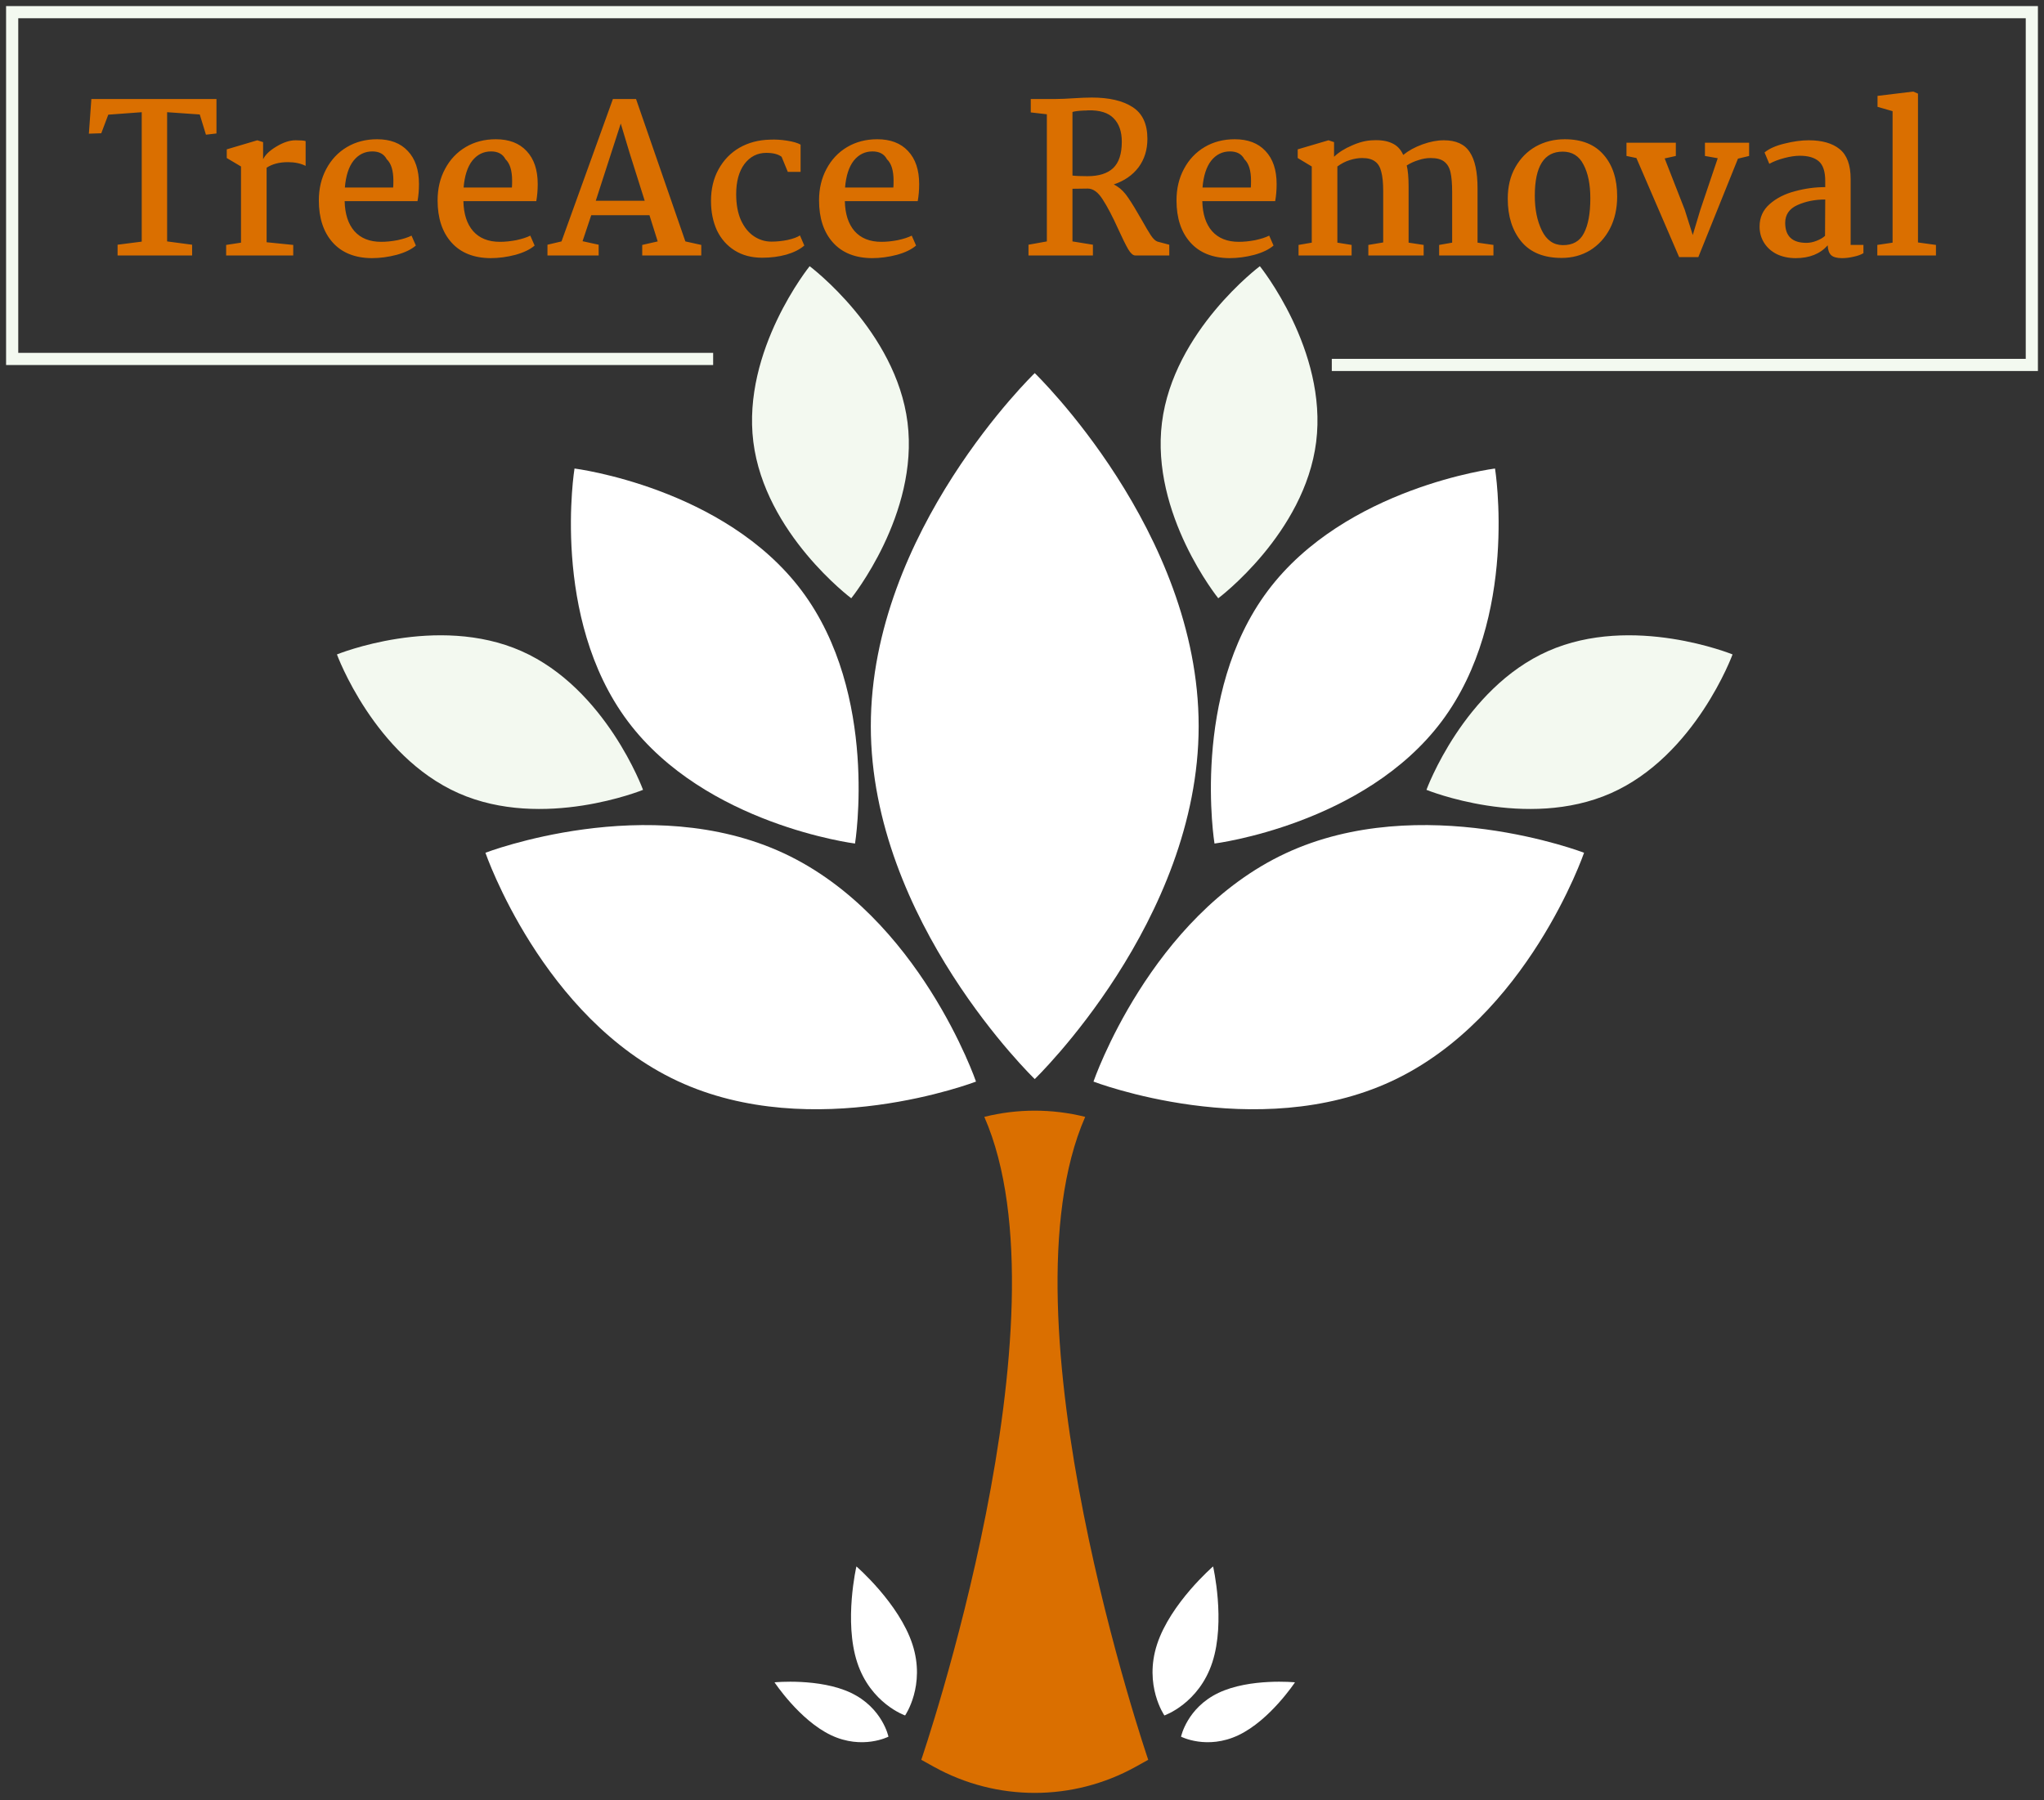
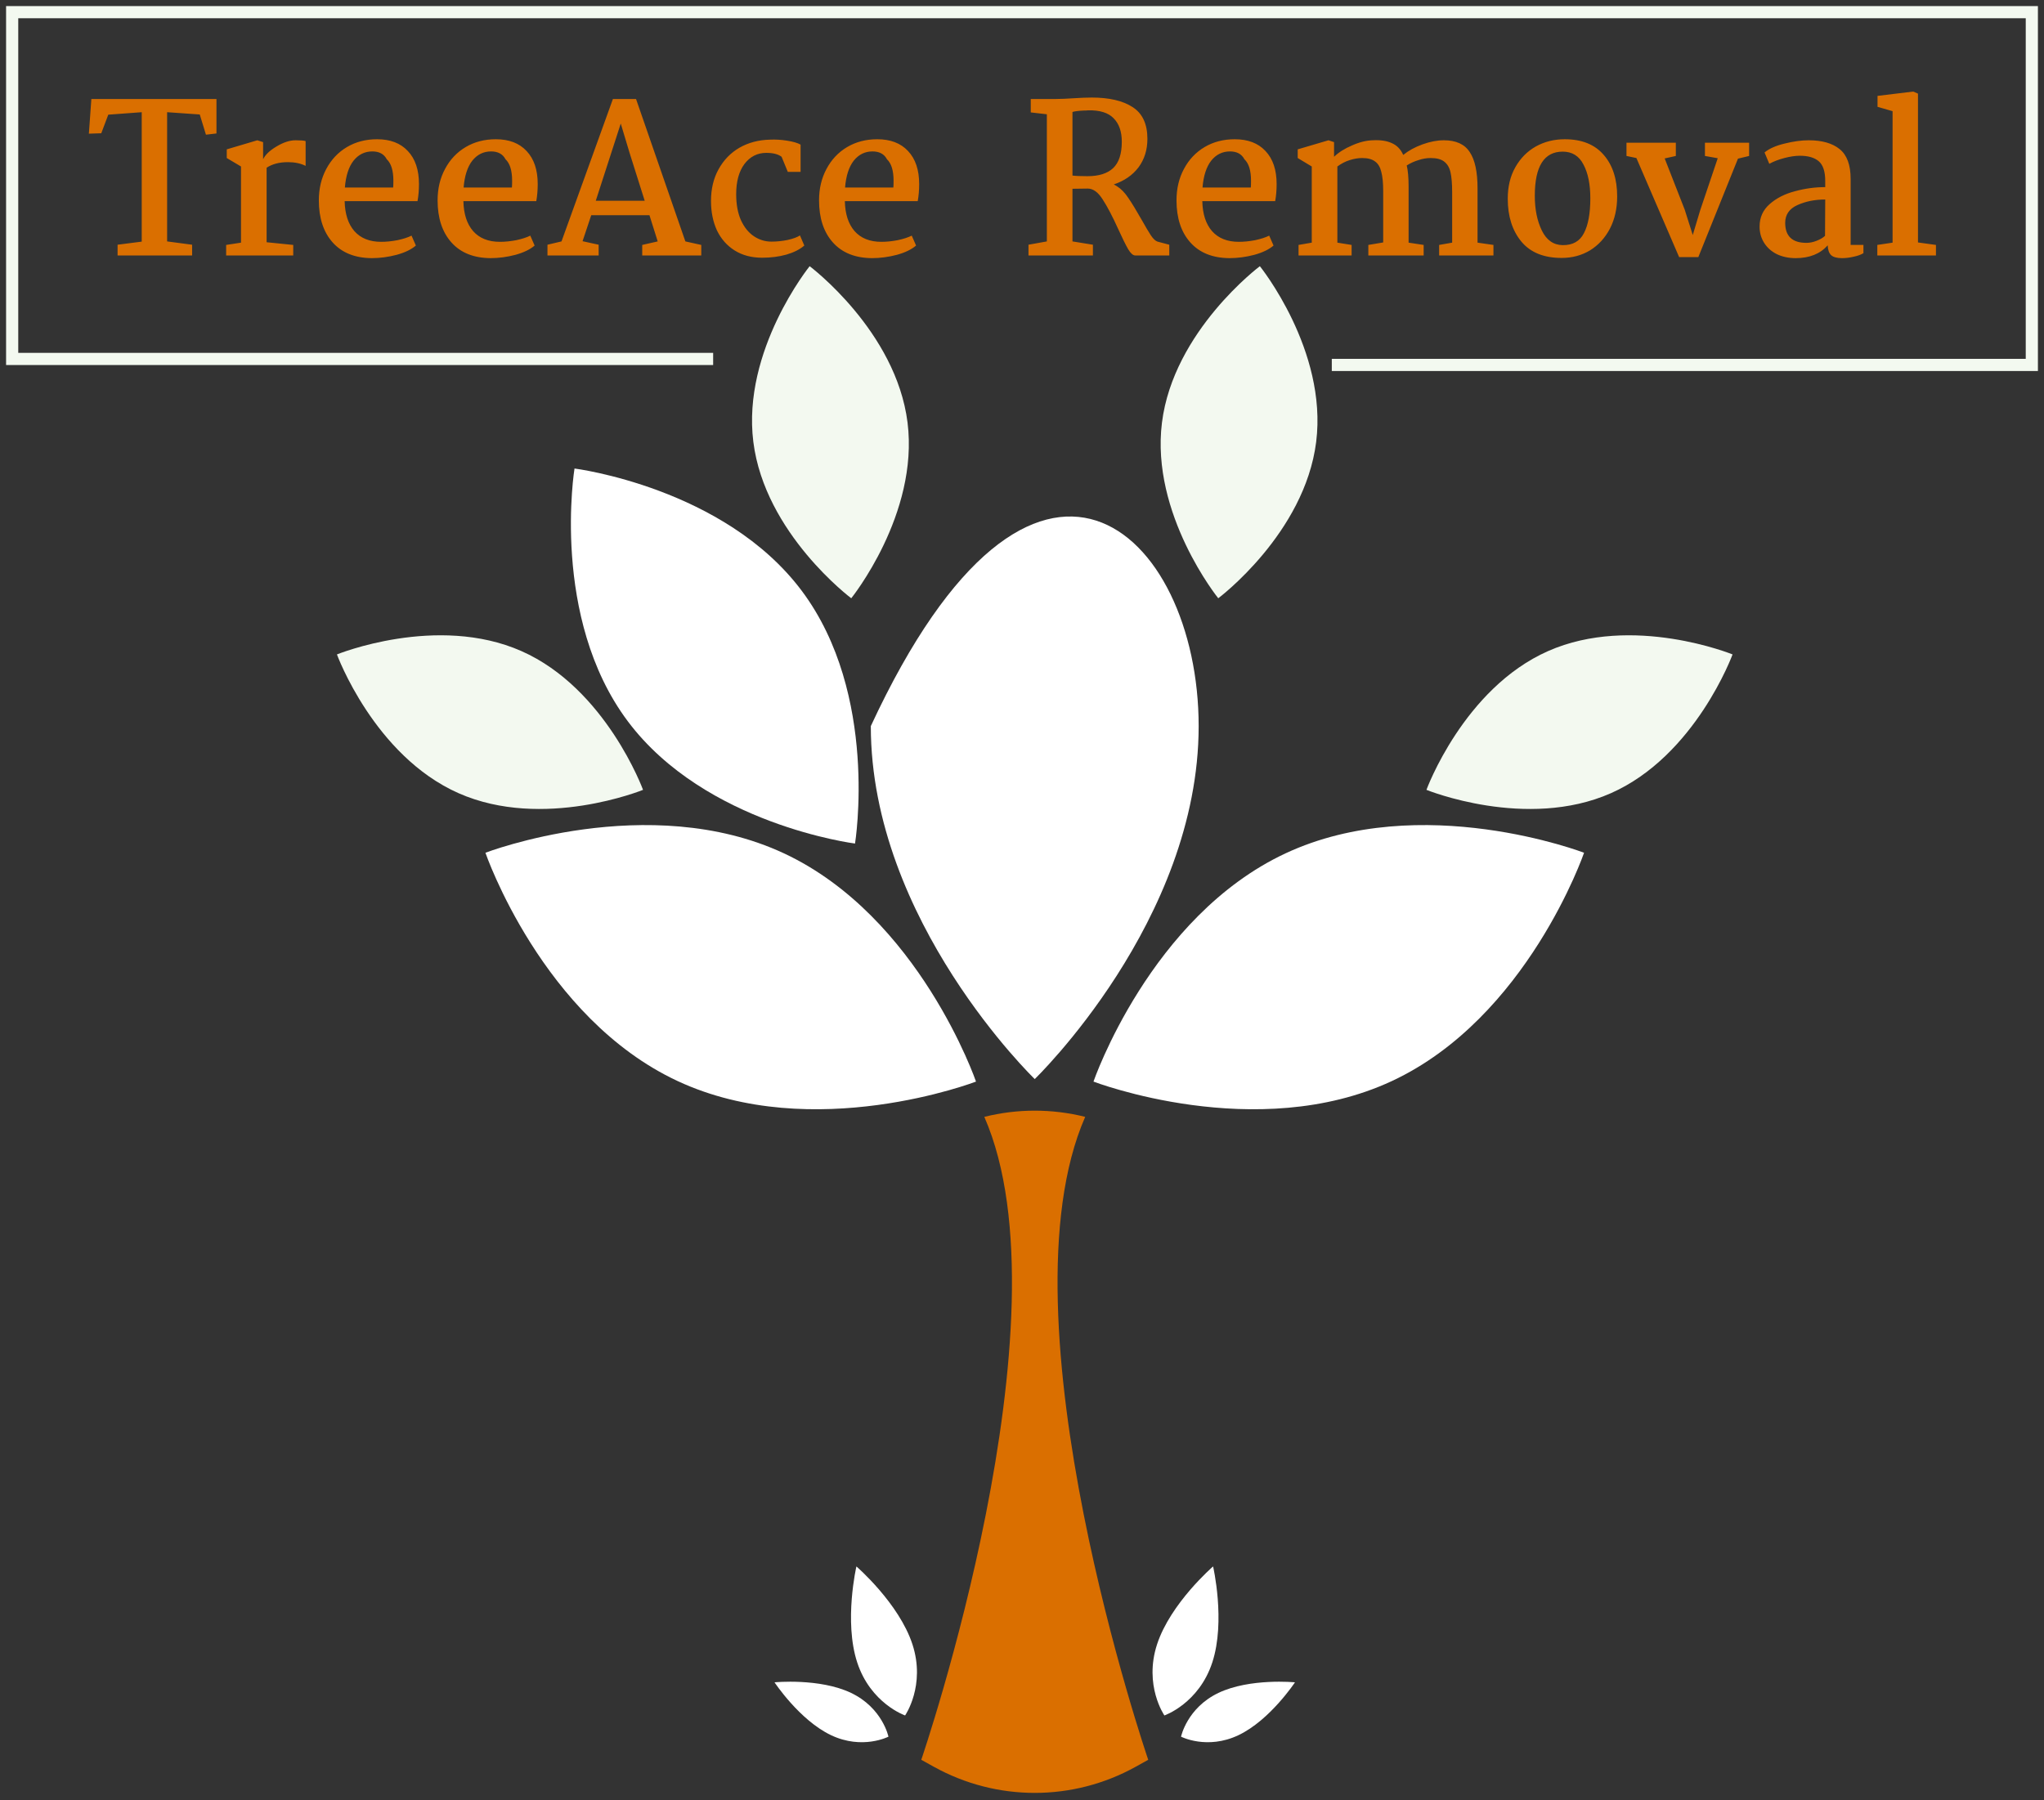
<svg xmlns="http://www.w3.org/2000/svg" width="168" height="148" viewBox="0 0 168 148" fill="none">
  <rect x="0" y="0" width="168" height="148" fill="#333333" stroke="none" />
  <path d="M89.194 91.815C86.472 91.135 83.625 91.135 80.903 91.815C88.158 108.397 75.721 144.669 75.721 144.669L76.747 145.239C81.909 148.107 88.186 148.107 93.349 145.239L94.375 144.669C94.375 144.669 81.94 108.398 89.194 91.815Z" fill="#DA6F00" />
-   <path d="M98.52 59.69C98.52 75.715 85.047 88.708 85.047 88.708C85.047 88.708 71.574 75.716 71.574 59.69C71.574 43.664 85.047 30.672 85.047 30.672C85.047 30.672 98.52 43.663 98.52 59.69Z" fill="white" />
+   <path d="M98.52 59.69C98.52 75.715 85.047 88.708 85.047 88.708C85.047 88.708 71.574 75.716 71.574 59.69C85.047 30.672 98.52 43.663 98.52 59.69Z" fill="white" />
  <path d="M114.403 88.87C103.268 94.064 89.875 88.915 89.875 88.915C89.875 88.915 94.534 75.344 105.669 70.148C116.804 64.954 130.197 70.103 130.197 70.103C130.197 70.103 125.538 83.676 114.403 88.87Z" fill="white" />
-   <path d="M118.507 59.283C112.141 67.796 99.822 69.346 99.822 69.346C99.822 69.346 97.826 57.092 104.193 48.579C110.559 40.065 122.878 38.516 122.878 38.516C122.878 38.516 124.873 50.77 118.507 59.283Z" fill="white" />
  <path d="M132.406 65.206C125.459 68.28 117.242 64.932 117.242 64.932C117.242 64.932 120.29 56.599 127.237 53.525C134.185 50.451 142.402 53.799 142.402 53.799C142.402 53.799 139.354 62.132 132.406 65.206Z" fill="#F3F9F0" />
  <path d="M95.504 34.738C96.448 27.2 103.551 21.883 103.551 21.883C103.551 21.883 109.123 28.788 108.179 36.326C107.235 43.865 100.131 49.182 100.131 49.182C100.131 49.182 94.559 42.277 95.504 34.738Z" fill="#F3F9F0" />
  <path d="M55.692 88.87C66.827 94.064 80.22 88.915 80.22 88.915C80.22 88.915 75.561 75.344 64.426 70.148C53.291 64.954 39.898 70.103 39.898 70.103C39.898 70.103 44.557 83.676 55.692 88.87Z" fill="white" />
  <path d="M51.591 59.283C57.957 67.796 70.276 69.346 70.276 69.346C70.276 69.346 72.271 57.092 65.905 48.579C59.539 40.065 47.22 38.516 47.22 38.516C47.22 38.516 45.224 50.77 51.591 59.283Z" fill="white" />
  <path d="M37.689 65.206C44.636 68.28 52.853 64.932 52.853 64.932C52.853 64.932 49.805 56.599 42.858 53.525C35.91 50.451 27.693 53.799 27.693 53.799C27.693 53.799 30.741 62.132 37.689 65.206Z" fill="#F3F9F0" />
  <path d="M74.593 34.738C73.649 27.2 66.546 21.883 66.546 21.883C66.546 21.883 60.974 28.788 61.918 36.326C62.862 43.865 69.966 49.182 69.966 49.182C69.966 49.182 75.537 42.277 74.593 34.738Z" fill="#F3F9F0" />
  <path d="M11.649 19.863V9.224L8.9 9.427L8.324 10.955L7.305 10.989L7.509 8.138H17.792V10.972L16.927 11.073L16.418 9.411L13.736 9.224V19.846L15.79 20.118V21H9.664V20.118L11.649 19.863ZM19.809 19.948V13.687L18.638 12.991V12.278L21.15 11.532L21.625 11.684V13.093C21.806 12.719 22.174 12.369 22.728 12.041C23.293 11.701 23.814 11.532 24.289 11.532C24.719 11.532 24.996 11.554 25.12 11.6V13.636C24.713 13.432 24.227 13.33 23.661 13.33C22.96 13.33 22.377 13.483 21.913 13.788V19.914L24.102 20.135V21H18.587V20.135L19.809 19.948ZM30.992 11.447C32.078 11.447 32.92 11.769 33.52 12.414C34.131 13.059 34.436 13.964 34.436 15.129C34.436 15.627 34.397 16.096 34.317 16.537H28.328C28.35 17.589 28.616 18.41 29.125 18.998C29.645 19.586 30.381 19.88 31.331 19.88C31.75 19.88 32.196 19.835 32.672 19.744C33.147 19.642 33.531 19.518 33.825 19.371L34.182 20.186C33.82 20.502 33.294 20.757 32.604 20.949C31.914 21.13 31.229 21.221 30.55 21.221C29.17 21.209 28.101 20.779 27.343 19.931C26.585 19.083 26.206 17.929 26.206 16.469C26.206 15.508 26.41 14.648 26.817 13.89C27.225 13.121 27.79 12.521 28.514 12.091C29.238 11.662 30.064 11.447 30.992 11.447ZM30.601 12.448C29.979 12.448 29.464 12.702 29.057 13.211C28.661 13.72 28.424 14.456 28.345 15.417H32.315C32.327 15.293 32.332 15.106 32.332 14.857C32.332 14.02 32.151 13.432 31.789 13.093C31.563 12.663 31.167 12.448 30.601 12.448ZM40.752 11.447C41.838 11.447 42.681 11.769 43.28 12.414C43.891 13.059 44.196 13.964 44.196 15.129C44.196 15.627 44.157 16.096 44.078 16.537H38.088C38.11 17.589 38.376 18.41 38.885 18.998C39.406 19.586 40.141 19.88 41.091 19.88C41.51 19.88 41.957 19.835 42.432 19.744C42.907 19.642 43.291 19.518 43.586 19.371L43.942 20.186C43.58 20.502 43.054 20.757 42.364 20.949C41.674 21.13 40.989 21.221 40.311 21.221C38.931 21.209 37.861 20.779 37.104 19.931C36.346 19.083 35.967 17.929 35.967 16.469C35.967 15.508 36.17 14.648 36.578 13.89C36.985 13.121 37.55 12.521 38.274 12.091C38.998 11.662 39.824 11.447 40.752 11.447ZM40.361 12.448C39.739 12.448 39.225 12.702 38.817 13.211C38.422 13.72 38.184 14.456 38.105 15.417H42.075C42.087 15.293 42.092 15.106 42.092 14.857C42.092 14.02 41.911 13.432 41.549 13.093C41.323 12.663 40.927 12.448 40.361 12.448ZM46.151 19.846L50.376 8.138H52.277L56.332 19.846L57.639 20.135V21H52.786V20.135L54.058 19.846L53.38 17.691H48.595L47.882 19.829L49.205 20.118V21H44.997V20.118L46.151 19.846ZM51.751 12.584L51.021 10.157L48.968 16.503H52.989L51.751 12.584ZM63.273 11.481C63.737 11.458 64.212 11.486 64.699 11.566C65.197 11.645 65.564 11.752 65.802 11.888V14.128H64.75L64.241 12.889C63.958 12.674 63.539 12.567 62.985 12.567C62.25 12.567 61.65 12.872 61.186 13.483C60.734 14.094 60.508 14.92 60.508 15.96C60.508 16.797 60.638 17.51 60.898 18.098C61.169 18.687 61.526 19.128 61.967 19.422C62.408 19.716 62.889 19.863 63.409 19.863C63.839 19.863 64.28 19.818 64.733 19.727C65.185 19.626 65.525 19.501 65.751 19.354L66.107 20.186C65.745 20.502 65.253 20.751 64.631 20.932C64.02 21.102 63.358 21.187 62.646 21.187C61.775 21.187 61.022 20.989 60.389 20.593C59.755 20.197 59.269 19.648 58.93 18.947C58.602 18.234 58.438 17.425 58.438 16.52C58.438 15.525 58.647 14.654 59.065 13.907C59.484 13.149 60.055 12.561 60.779 12.142C61.514 11.724 62.346 11.503 63.273 11.481ZM72.104 11.447C73.19 11.447 74.032 11.769 74.632 12.414C75.243 13.059 75.548 13.964 75.548 15.129C75.548 15.627 75.509 16.096 75.43 16.537H69.44C69.462 17.589 69.728 18.41 70.237 18.998C70.758 19.586 71.493 19.88 72.443 19.88C72.862 19.88 73.308 19.835 73.784 19.744C74.259 19.642 74.643 19.518 74.938 19.371L75.294 20.186C74.932 20.502 74.406 20.757 73.716 20.949C73.026 21.13 72.341 21.221 71.663 21.221C70.282 21.209 69.213 20.779 68.456 19.931C67.698 19.083 67.319 17.929 67.319 16.469C67.319 15.508 67.522 14.648 67.93 13.89C68.337 13.121 68.902 12.521 69.626 12.091C70.35 11.662 71.176 11.447 72.104 11.447ZM71.713 12.448C71.091 12.448 70.577 12.702 70.169 13.211C69.773 13.72 69.536 14.456 69.457 15.417H73.427C73.439 15.293 73.444 15.106 73.444 14.857C73.444 14.02 73.263 13.432 72.901 13.093C72.675 12.663 72.279 12.448 71.713 12.448ZM89.726 8.019C91.162 8.019 92.282 8.279 93.085 8.8C93.9 9.32 94.307 10.191 94.307 11.413C94.307 12.318 94.064 13.098 93.578 13.755C93.091 14.399 92.412 14.869 91.541 15.163C91.575 15.174 91.666 15.225 91.813 15.316C92.152 15.53 92.463 15.853 92.746 16.283C93.04 16.713 93.402 17.306 93.832 18.064C94.149 18.63 94.403 19.06 94.596 19.354C94.788 19.637 94.969 19.806 95.139 19.863L96.106 20.118V21H93.306C93.125 21 92.933 20.83 92.729 20.491C92.525 20.14 92.254 19.592 91.915 18.845C91.439 17.793 91.01 16.973 90.625 16.385C90.252 15.796 89.844 15.502 89.403 15.502L88.148 15.519V19.846L89.828 20.118V21H84.533V20.118L86.043 19.846V9.394L84.72 9.241V8.138H86.79C87.028 8.138 87.254 8.132 87.469 8.121C87.684 8.11 87.882 8.098 88.063 8.087C88.764 8.042 89.318 8.019 89.726 8.019ZM89.437 9.071C89.347 9.082 89.222 9.088 89.064 9.088C88.611 9.111 88.306 9.15 88.148 9.207V14.433C88.408 14.467 88.821 14.484 89.386 14.484C90.314 14.484 91.015 14.264 91.49 13.822C91.966 13.37 92.203 12.646 92.203 11.65C92.203 10.813 91.977 10.168 91.524 9.716C91.083 9.263 90.387 9.049 89.437 9.071ZM101.484 11.447C102.57 11.447 103.413 11.769 104.012 12.414C104.623 13.059 104.928 13.964 104.928 15.129C104.928 15.627 104.889 16.096 104.81 16.537H98.82C98.842 17.589 99.108 18.41 99.617 18.998C100.138 19.586 100.873 19.88 101.823 19.88C102.242 19.88 102.689 19.835 103.164 19.744C103.639 19.642 104.023 19.518 104.318 19.371L104.674 20.186C104.312 20.502 103.786 20.757 103.096 20.949C102.406 21.13 101.721 21.221 101.043 21.221C99.662 21.209 98.594 20.779 97.836 19.931C97.078 19.083 96.699 17.929 96.699 16.469C96.699 15.508 96.902 14.648 97.309 13.89C97.717 13.121 98.282 12.521 99.006 12.091C99.73 11.662 100.556 11.447 101.484 11.447ZM101.094 12.448C100.471 12.448 99.957 12.702 99.549 13.211C99.153 13.72 98.916 14.456 98.837 15.417H102.807C102.819 15.293 102.824 15.106 102.824 14.857C102.824 14.02 102.643 13.432 102.281 13.093C102.055 12.663 101.659 12.448 101.094 12.448ZM107.816 19.948V13.687L106.662 12.991V12.278L109.191 11.532L109.649 11.684V12.889C110.022 12.527 110.514 12.216 111.125 11.956C111.736 11.684 112.307 11.543 112.839 11.532C113.473 11.498 113.993 11.577 114.4 11.769C114.819 11.95 115.13 12.273 115.333 12.736C115.763 12.386 116.289 12.097 116.911 11.871C117.534 11.645 118.122 11.532 118.676 11.532C119.672 11.532 120.379 11.854 120.797 12.499C121.227 13.132 121.442 14.128 121.442 15.485V19.948L122.749 20.135V21H118.286V20.135L119.355 19.948V15.808C119.355 15.106 119.31 14.558 119.219 14.162C119.129 13.766 118.953 13.472 118.693 13.279C118.444 13.087 118.077 12.991 117.59 12.991C117.262 12.991 116.928 13.047 116.589 13.161C116.25 13.262 115.927 13.409 115.622 13.602C115.724 14.02 115.775 14.597 115.775 15.332V19.948L117.013 20.135V21H112.466V20.135L113.687 19.931V15.706C113.687 15.05 113.637 14.529 113.535 14.145C113.444 13.749 113.275 13.46 113.026 13.279C112.777 13.087 112.42 12.991 111.957 12.991C111.64 12.991 111.301 13.047 110.939 13.161C110.577 13.274 110.237 13.449 109.92 13.687V19.948L111.091 20.135V21H106.73V20.135L107.816 19.948ZM128.608 11.447C130.011 11.447 131.08 11.877 131.815 12.736C132.551 13.585 132.918 14.722 132.918 16.147C132.918 17.142 132.72 18.025 132.324 18.794C131.928 19.552 131.385 20.146 130.695 20.576C130.005 20.994 129.225 21.204 128.354 21.204C126.894 21.204 125.791 20.757 125.045 19.863C124.298 18.958 123.925 17.782 123.925 16.334C123.925 15.338 124.134 14.473 124.553 13.738C124.971 13.002 125.531 12.437 126.233 12.041C126.945 11.645 127.737 11.447 128.608 11.447ZM128.439 12.465C126.911 12.465 126.148 13.675 126.148 16.096C126.148 17.205 126.34 18.155 126.725 18.947C127.109 19.739 127.681 20.14 128.439 20.152C129.264 20.163 129.847 19.835 130.186 19.167C130.537 18.5 130.712 17.544 130.712 16.3C130.712 15.157 130.526 14.235 130.152 13.534C129.79 12.821 129.219 12.465 128.439 12.465ZM133.684 12.821V11.735H137.74V12.821L136.823 13.025L138.469 17.233L139.131 19.32L139.742 17.284L141.184 13.008L140.132 12.821V11.735H143.763V12.821L142.847 13.042L139.589 21.136H138.011L134.499 12.991L133.684 12.821ZM148.662 11.532C149.759 11.532 150.608 11.775 151.207 12.261C151.807 12.748 152.107 13.562 152.107 14.705V20.135H153.159V20.813C152.955 20.938 152.689 21.034 152.361 21.102C152.033 21.181 151.711 21.221 151.394 21.221C150.987 21.221 150.692 21.141 150.511 20.983C150.33 20.813 150.234 20.542 150.223 20.169C149.601 20.87 148.724 21.221 147.593 21.221C147.016 21.221 146.501 21.113 146.049 20.898C145.596 20.672 145.246 20.361 144.997 19.965C144.748 19.569 144.623 19.122 144.623 18.624C144.623 17.878 144.901 17.261 145.455 16.775C146.009 16.288 146.699 15.938 147.525 15.723C148.351 15.496 149.182 15.383 150.019 15.383V14.874C150.019 14.105 149.844 13.568 149.493 13.262C149.143 12.957 148.622 12.804 147.932 12.804C147.559 12.804 147.135 12.866 146.66 12.991C146.185 13.115 145.772 13.274 145.421 13.466L145.031 12.533C145.415 12.216 145.964 11.973 146.677 11.803C147.401 11.622 148.062 11.532 148.662 11.532ZM150.019 16.401C149.171 16.401 148.407 16.554 147.729 16.86C147.061 17.165 146.728 17.651 146.728 18.319C146.728 19.416 147.31 19.965 148.475 19.965C148.747 19.965 149.024 19.908 149.307 19.795C149.601 19.682 149.833 19.546 150.002 19.388L150.019 16.401ZM155.555 19.948V9.139L154.317 8.783V7.883L157.252 7.527L157.642 7.697V19.931L159.119 20.135V21H154.3V20.135L155.555 19.948Z" fill="#DA6F00" />
  <path d="M109.463 30H167V1H1V29.508H58.615" stroke="#F3F9F0" stroke-miterlimit="10" />
  <path d="M99.642 136.661C98.538 140.044 95.704 141.024 95.704 141.024C95.704 141.024 93.996 138.56 95.101 135.177C96.206 131.794 99.706 128.773 99.706 128.773C99.706 128.773 100.748 133.278 99.642 136.661Z" fill="white" />
  <path d="M101.801 142.641C99.215 143.875 97.072 142.768 97.072 142.768C97.072 142.768 97.56 140.405 100.146 139.17C102.732 137.937 106.436 138.3 106.436 138.3C106.436 138.3 104.387 141.407 101.801 142.641Z" fill="white" />
  <path d="M70.454 136.661C71.558 140.044 74.392 141.024 74.392 141.024C74.392 141.024 76.1 138.56 74.995 135.177C73.89 131.794 70.39 128.773 70.39 128.773C70.39 128.773 69.348 133.278 70.454 136.661Z" fill="white" />
  <path d="M68.295 142.641C70.881 143.875 73.024 142.768 73.024 142.768C73.024 142.768 72.536 140.405 69.95 139.17C67.364 137.937 63.66 138.3 63.66 138.3C63.66 138.3 65.709 141.407 68.295 142.641Z" fill="white" />
</svg>